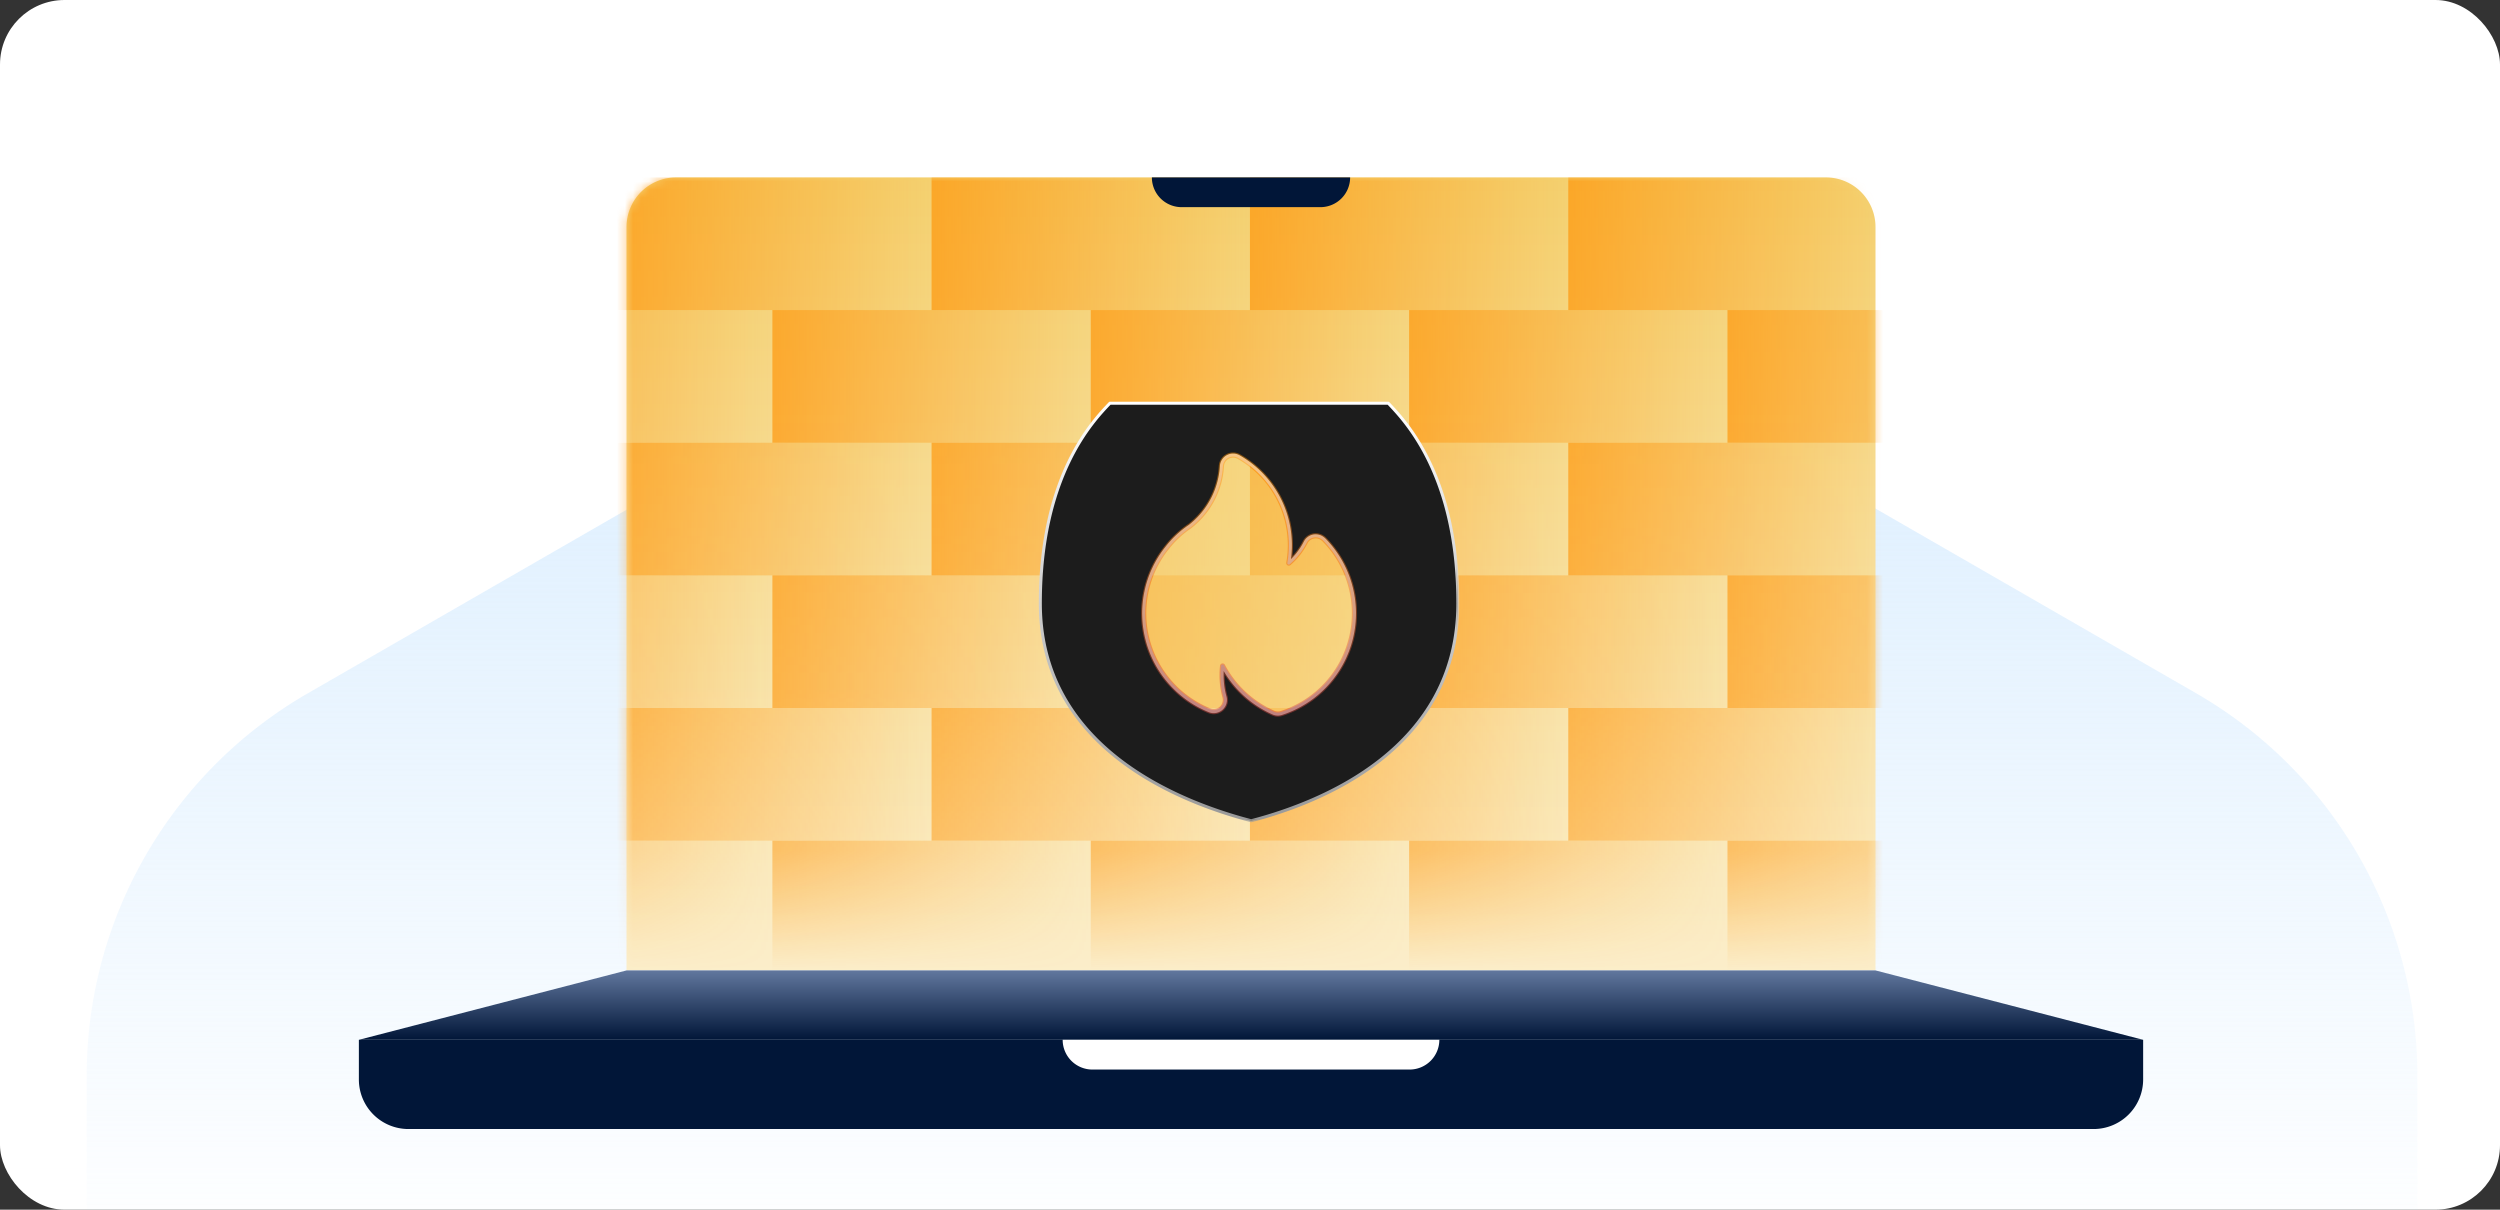
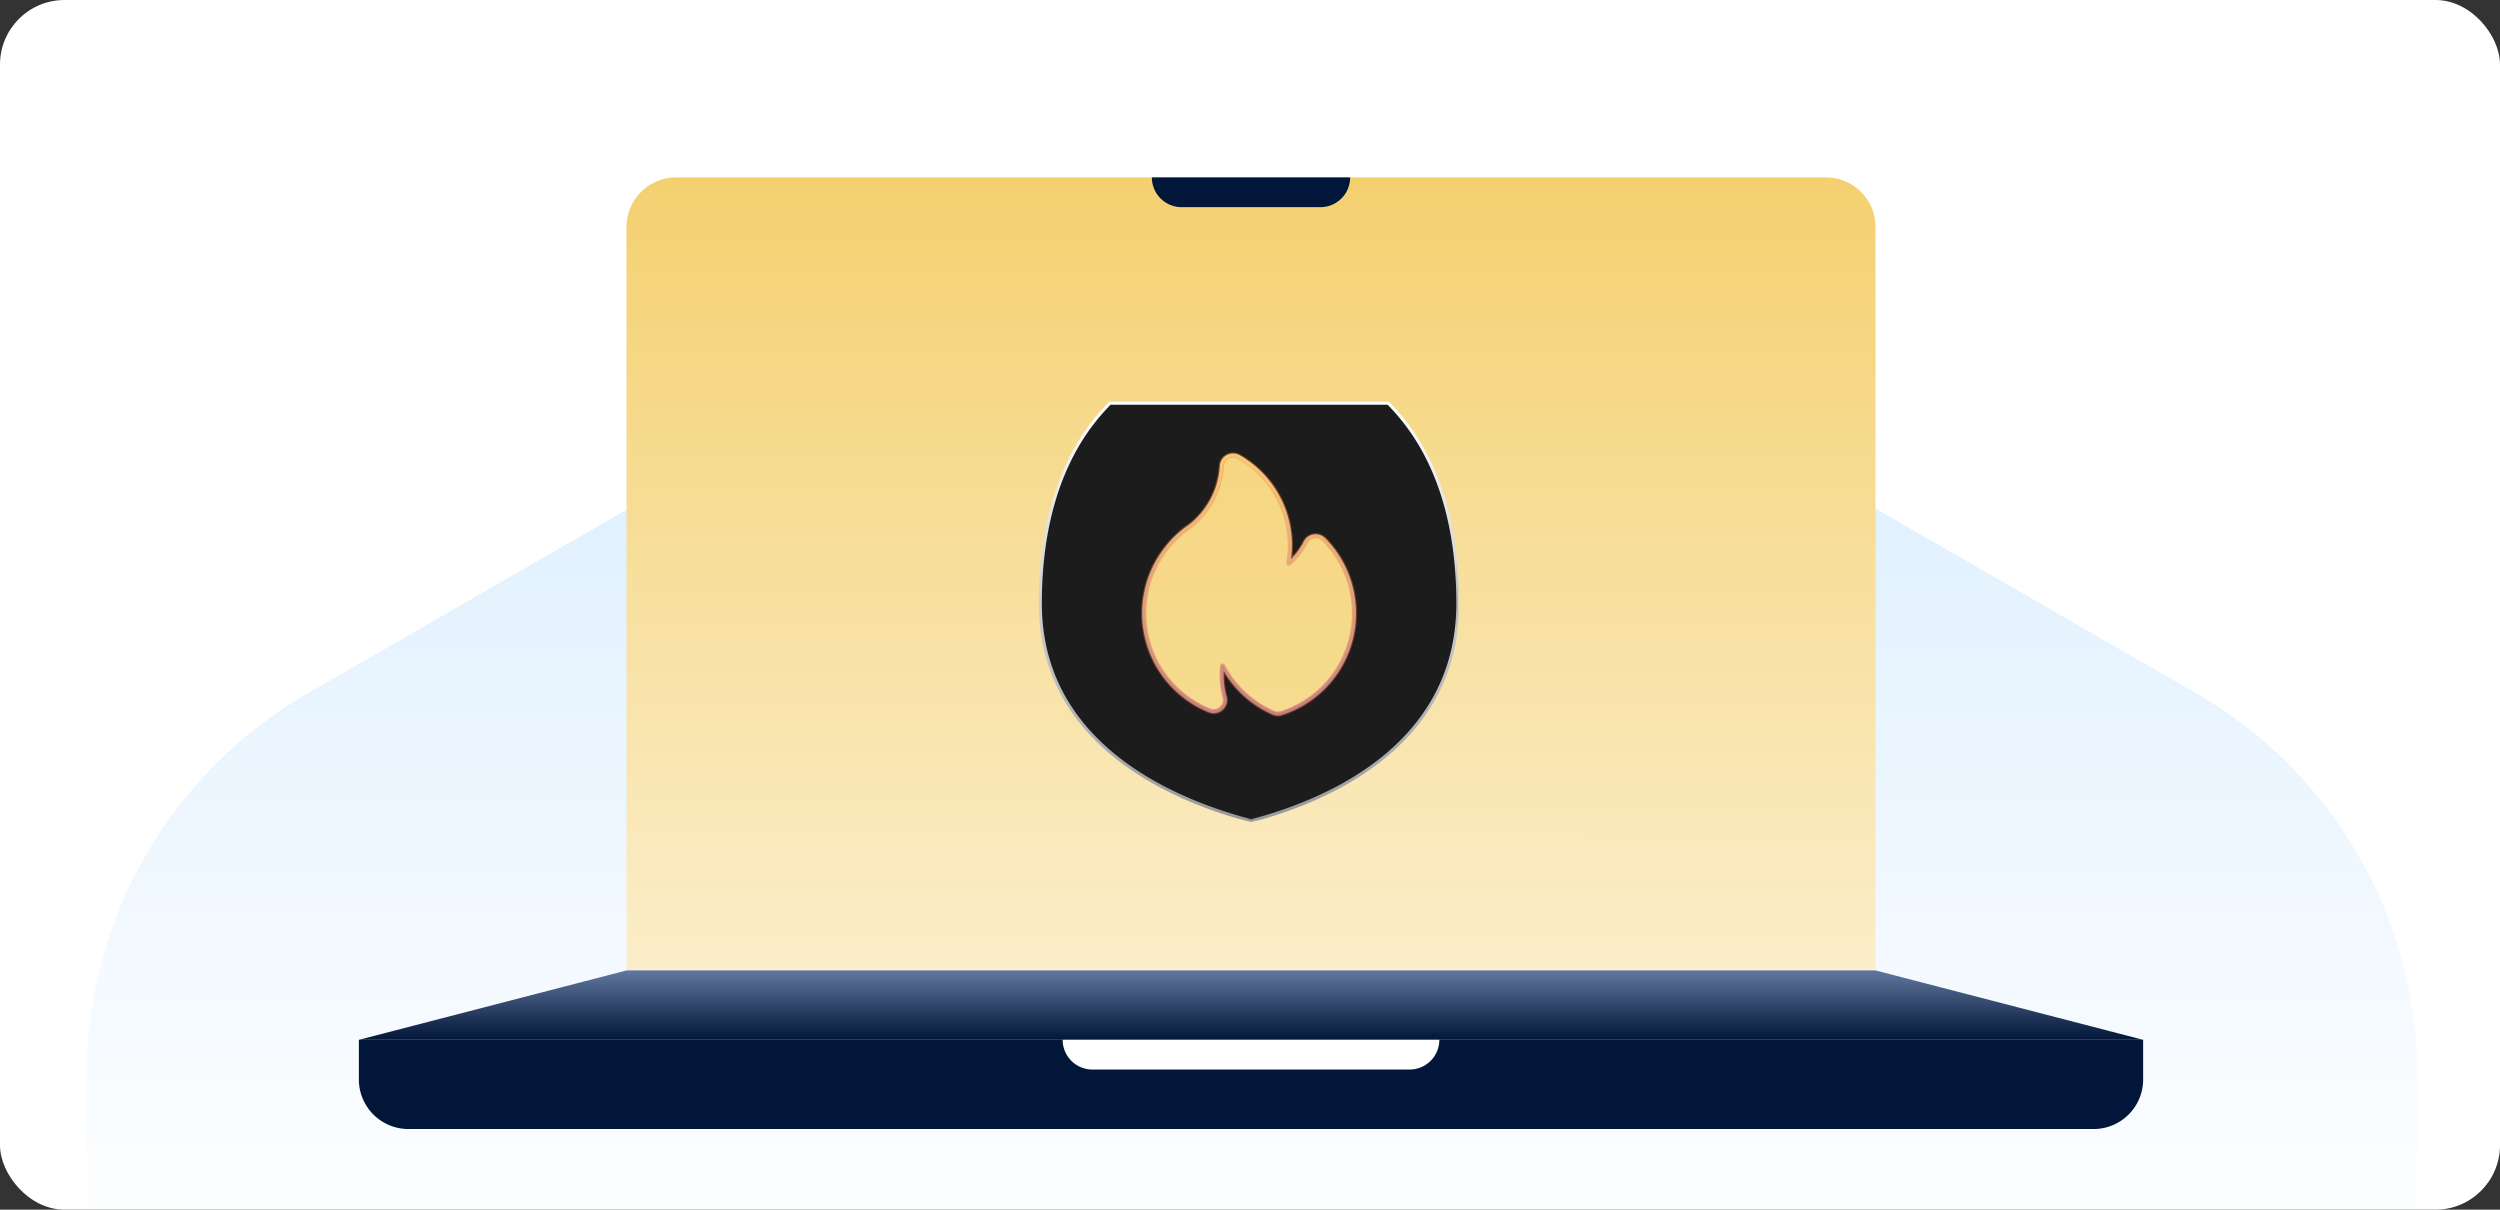
<svg xmlns="http://www.w3.org/2000/svg" width="310" height="150" fill="none" viewBox="0 0 310 150">
  <rect x="0" y="0" width="310" height="150" fill="#333333" stroke="none" />
  <g clip-path="url(#a)">
    <rect width="310" height="150" fill="#fff" rx="8" />
    <path fill="url(#b)" d="M127.807 34.337a55 55 0 0 1 54.886 0l89.614 51.62c16.982 9.781 27.443 27.859 27.443 47.423v103.24c0 19.564-10.461 37.642-27.443 47.424l-89.614 51.619a55 55 0 0 1-54.886 0l-89.614-51.619c-16.982-9.782-27.443-27.86-27.443-47.424V133.38c0-19.564 10.461-37.642 27.443-47.424z" />
    <path fill="url(#c)" d="M77.688 28.146A6.146 6.146 0 0 1 83.833 22h142.584a6.145 6.145 0 0 1 6.145 6.146v92.187H77.688z" />
    <mask id="e" width="156" height="99" x="77" y="22" maskUnits="userSpaceOnUse" style="mask-type:alpha">
-       <path fill="url(#d)" d="M77.688 28.146A6.146 6.146 0 0 1 83.833 22h142.584a6.145 6.145 0 0 1 6.145 6.146v92.187H77.688z" />
-     </mask>
+       </mask>
    <g fill-opacity=".65" mask="url(#e)">
      <path fill="url(#f)" d="M135.253 71.345h39.476v16.449h-39.476z" />
      <path fill="url(#g)" d="M135.253 38.449h39.476v16.448h-39.476z" />
      <path fill="url(#h)" d="M95.776 71.345h39.477v16.449H95.776z" />
      <path fill="url(#i)" d="M95.776 38.449h39.477v16.448H95.776z" />
-       <path fill="url(#j)" d="M174.729 71.345h39.476v16.449h-39.476z" />
      <path fill="url(#k)" d="M174.729 38.449h39.476v16.448h-39.476z" />
-       <path fill="url(#l)" d="M115.515 87.794h39.476v16.448h-39.476z" />
      <path fill="url(#m)" d="M115.515 54.897h39.476v16.449h-39.476z" />
-       <path fill="url(#n)" d="M115.515 22h39.476v16.449h-39.476z" />
      <path fill="url(#o)" d="M154.991 87.794h39.476v16.448h-39.476z" />
      <path fill="url(#p)" d="M154.991 54.897h39.476v16.449h-39.476z" />
      <path fill="url(#q)" d="M154.991 22h39.476v16.449h-39.476z" />
      <path fill="url(#r)" d="M194.467 87.794h39.477v16.448h-39.477z" />
      <path fill="url(#s)" d="M194.467 54.897h39.477v16.449h-39.477z" />
      <path fill="url(#t)" d="M194.467 22h39.477v16.449h-39.477z" />
      <path fill="url(#u)" d="M76.038 87.794h39.476v16.448H76.038z" />
-       <path fill="url(#v)" d="M76.038 54.897h39.476v16.449H76.038z" />
+       <path fill="url(#v)" d="M76.038 54.897v16.449H76.038z" />
      <path fill="url(#w)" d="M76.038 22h39.476v16.449H76.038z" />
      <path fill="url(#x)" d="M95.776 104.242h39.477v16.449H95.776z" />
      <path fill="url(#y)" d="M56.3 104.242h39.476v16.449H56.3z" />
-       <path fill="url(#z)" d="M56.3 71.345h39.476v16.449H56.3z" />
      <path fill="url(#A)" d="M56.3 38.449h39.476v16.448H56.3z" />
      <path fill="url(#B)" d="M135.253 104.242h39.476v16.449h-39.476z" />
      <path fill="url(#C)" d="M174.729 104.242h39.476v16.449h-39.476z" />
      <path fill="url(#D)" d="M214.206 104.242h39.476v16.449h-39.476z" />
      <path fill="url(#E)" d="M214.206 71.345h39.476v16.449h-39.476z" />
      <path fill="url(#F)" d="M214.206 38.449h39.476v16.448h-39.476z" />
    </g>
    <path fill="#011638" d="M44.5 133.854A6.146 6.146 0 0 0 50.646 140h208.958a6.146 6.146 0 0 0 6.146-6.146v-4.916H44.5z" />
    <path fill="url(#G)" d="M77.688 120.333h154.875l33.187 8.604H44.5z" />
    <path fill="#fff" d="M131.771 128.938a3.687 3.687 0 0 0 3.687 3.687h39.333a3.69 3.69 0 0 0 3.688-3.687z" />
    <path fill="#011638" d="M142.833 22a3.69 3.69 0 0 0 3.688 3.688h17.208A3.687 3.687 0 0 0 167.416 22z" />
    <mask id="I" width="53" height="53" x="128" y="49" fill="#000" maskUnits="userSpaceOnUse">
      <path fill="#fff" d="M128 49h53v53h-53z" />
      <path d="M172.146 50c2.157 2.256 8.628 9.024 8.628 24.815 0 18.047-16.998 24.704-25.627 26.959C146.518 99.519 129 92.862 129 74.815c0-15.79 6.472-22.559 8.629-24.815zm-19.228 6.429a1.45 1.45 0 0 0-1.238.669 1.45 1.45 0 0 0-.227.69 10.2 10.2 0 0 1-3.588 7.176l-.334.272a12.3 12.3 0 0 0-2.885 2.705 13.04 13.04 0 0 0 .418 16.72 13.05 13.05 0 0 0 4.889 3.475 1.46 1.46 0 0 0 1.359-.14 1.45 1.45 0 0 0 .569-1.658 10.1 10.1 0 0 1-.277-3.747 13.08 13.08 0 0 0 6.263 5.83 1.45 1.45 0 0 0 1.038.056 13.06 13.06 0 0 0 5.306-21.582 1.8 1.8 0 0 0-.334-.253 1.46 1.46 0 0 0-1.666.135 1.5 1.5 0 0 0-.367.461 8.4 8.4 0 0 1-2.03 2.582 12.66 12.66 0 0 0-1.514-8.56 12.65 12.65 0 0 0-4.68-4.642 1.45 1.45 0 0 0-.702-.19" />
    </mask>
    <path fill="#1c1c1c" d="M172.146 50c2.157 2.256 8.628 9.024 8.628 24.815 0 18.047-16.998 24.704-25.627 26.959C146.518 99.519 129 92.862 129 74.815c0-15.79 6.472-22.559 8.629-24.815zm-19.228 6.429a1.45 1.45 0 0 0-1.238.669 1.45 1.45 0 0 0-.227.69 10.2 10.2 0 0 1-3.588 7.176l-.334.272a12.3 12.3 0 0 0-2.885 2.705 13.04 13.04 0 0 0 .418 16.72 13.05 13.05 0 0 0 4.889 3.475 1.46 1.46 0 0 0 1.359-.14 1.45 1.45 0 0 0 .569-1.658 10.1 10.1 0 0 1-.277-3.747 13.08 13.08 0 0 0 6.263 5.83 1.45 1.45 0 0 0 1.038.056 13.06 13.06 0 0 0 5.306-21.582 1.8 1.8 0 0 0-.334-.253 1.46 1.46 0 0 0-1.666.135 1.5 1.5 0 0 0-.367.461 8.4 8.4 0 0 1-2.03 2.582 12.66 12.66 0 0 0-1.514-8.56 12.65 12.65 0 0 0-4.68-4.642 1.45 1.45 0 0 0-.702-.19" />
    <path fill="url(#H)" d="m172.146 50 .134-.129a.2.2 0 0 0-.134-.058zm8.628 24.815h.187zm-25.627 26.959-.047.181a.2.2 0 0 0 .095 0zM129 74.815h-.187zM137.629 50v-.187c-.051 0-.1.021-.135.058zm15.289 6.429.002-.187zm-.705.174-.089-.164zm-.533.495-.157-.101zm-.227.69-.186-.012v.001zm-1.057 3.956.166.084zm-2.531 3.22.118.145.003-.003zm-.334.272.104.155.014-.01zm-2.885 2.705.146.116.001-.002zm-2.55 5.43-.183-.04zm.15 5.995-.18.048zm2.818 5.295-.14.123zm4.889 3.475.07-.173zm.697.1.02.185zm.662-.24.104.154zm.47-.522.165.087zm.171-.683h.187v-.001zm-.072-.453-.181.048.003.009zm-.277-3.747.165-.088a.186.186 0 0 0-.35.066zm6.263 5.83.076-.17zm1.038.056-.057-.178zm5.546-3.529.137.127zm3.125-5.782.181.045zm-.088-6.573-.18.05zm-3.277-5.698.133-.13-.004-.004zm-.334-.253.095-.161zm-.559-.19.023-.185zm-.587.047-.052-.179zm-.52.278.119.144zm-.367.461.166.085zm-2.03 2.582-.183-.032a.187.187 0 0 0 .305.175zm.195-2.193h-.187zm-1.709-6.366.161-.094zm-4.68-4.643.093-.162h-.001zM172.146 50l-.135.129c1.074 1.123 3.215 3.362 5.09 7.284s3.487 9.534 3.487 17.402h.373c0-7.922-1.624-13.59-3.524-17.563-1.9-3.975-4.073-6.248-5.157-7.381zm8.628 24.815h-.186c0 8.955-4.214 15.08-9.507 19.255-5.299 4.179-11.677 6.399-15.981 7.524l.047.18.048.181c4.325-1.131 10.76-3.367 16.117-7.592 5.363-4.23 9.649-10.455 9.649-19.548zm-25.627 26.959.048-.18c-4.305-1.125-10.814-3.346-16.243-7.525-5.424-4.176-9.765-10.301-9.765-19.254h-.374c.001 9.095 4.419 15.321 9.911 19.55 5.487 4.224 12.052 6.459 16.376 7.59zM129 74.815h.187c0-7.868 1.612-13.48 3.487-17.402s4.016-6.161 5.09-7.284l-.135-.129-.135-.129c-1.083 1.133-3.257 3.406-5.157 7.38-1.9 3.975-3.524 9.642-3.524 17.564zM137.629 50v.187h34.517v-.374h-34.517zm15.289 6.429.002-.187a1.64 1.64 0 0 0-.796.197l.089.164.089.165c.189-.102.4-.155.614-.153zm-.705.174-.089-.164a1.64 1.64 0 0 0-.601.558l.157.1.157.101c.115-.18.275-.328.465-.43zm-.533.495-.157-.1c-.15.233-.238.5-.256.778l.186.012.186.012c.014-.214.082-.421.198-.602zm-.227.69-.186-.01a10 10 0 0 1-1.038 3.883l.167.083.166.084a10.4 10.4 0 0 0 1.077-4.029zm-1.057 3.956-.167-.083a10 10 0 0 1-2.484 3.16l.12.143.121.142a10.4 10.4 0 0 0 2.576-3.278zm-2.531 3.22-.118-.145-.334.273.118.144.118.145.334-.272zm-.334.272-.104-.154a12.5 12.5 0 0 0-2.929 2.745l.148.114.147.114a12.2 12.2 0 0 1 2.842-2.664zm-2.885 2.705-.147-.116a13.2 13.2 0 0 0-2.586 5.507l.183.038.182.038a12.86 12.86 0 0 1 2.514-5.35zm-2.55 5.43-.183-.04a13.2 13.2 0 0 0 .153 6.083l.18-.048.181-.047a12.86 12.86 0 0 1-.149-5.91zm.15 5.995-.18.048a13.2 13.2 0 0 0 2.858 5.37l.14-.123.141-.123a12.84 12.84 0 0 1-2.778-5.22zm2.818 5.295-.14.123a13.2 13.2 0 0 0 4.959 3.525l.07-.173.07-.173a12.85 12.85 0 0 1-4.818-3.425zm4.889 3.475-.07.173c.248.1.519.14.787.112l-.02-.186-.019-.185a1.3 1.3 0 0 1-.608-.087zm.697.1.02.185c.267-.028.523-.122.746-.271l-.104-.155-.105-.155c-.172.116-.37.188-.576.21zm.662-.24.104.154a1.64 1.64 0 0 0 .531-.589l-.165-.087-.164-.088a1.3 1.3 0 0 1-.411.454zm.47-.522.165.087c.126-.236.193-.501.193-.77h-.373a1.3 1.3 0 0 1-.149.595zm.171-.683.187-.001a1.8 1.8 0 0 0-.081-.509l-.178.057-.178.057q.061.193.064.398zm-.072-.453.18-.048a9.9 9.9 0 0 1-.271-3.678l-.186-.021-.185-.021a10.3 10.3 0 0 0 .282 3.816zm-.277-3.747-.164.087a13.26 13.26 0 0 0 6.352 5.915l.075-.171.076-.17a12.9 12.9 0 0 1-6.174-5.749zm6.263 5.83-.076.171c.37.165.787.187 1.172.062l-.058-.177-.057-.178c-.297.097-.62.08-.905-.048zm1.038.056.058.177a13.26 13.26 0 0 0 5.625-3.579l-.137-.127-.136-.127a12.9 12.9 0 0 1-5.467 3.478zm5.546-3.529.137.127a13.25 13.25 0 0 0 3.169-5.864l-.181-.045-.181-.045a12.9 12.9 0 0 1-3.08 5.7zm3.125-5.782.181.045c.54-2.194.509-4.49-.089-6.668l-.18.05-.18.05c.581 2.116.611 4.347.087 6.478zm-.088-6.573.18-.05a13.24 13.24 0 0 0-3.324-5.778l-.133.13-.133.131a12.9 12.9 0 0 1 3.23 5.616zm-3.277-5.698.129-.134a2 2 0 0 0-.368-.28l-.095.16-.095.161q.163.096.299.228zm-.334-.253.095-.161a1.65 1.65 0 0 0-.631-.214l-.023.185-.023.185c.172.022.339.078.487.165zm-.559-.19.023-.185a1.6 1.6 0 0 0-.662.053l.052.179.053.18c.165-.05.339-.063.511-.042zm-.587.047-.052-.179c-.215.063-.416.17-.588.314l.12.143.119.144a1.3 1.3 0 0 1 .454-.243zm-.52.278-.12-.143c-.171.143-.313.32-.414.52l.167.084.166.084q.119-.233.32-.401zm-.367.461-.167-.084a8.2 8.2 0 0 1-1.984 2.525l.121.141.122.142a8.6 8.6 0 0 0 2.074-2.64zm-2.03 2.582.184.033c.131-.734.197-1.48.197-2.226h-.373a12.4 12.4 0 0 1-.191 2.16zm.195-2.193h.186a12.83 12.83 0 0 0-1.734-6.46l-.161.094-.162.093a12.46 12.46 0 0 1 1.684 6.273zm-1.709-6.366.161-.094a12.84 12.84 0 0 0-4.748-4.711l-.093.162-.092.162a12.46 12.46 0 0 1 4.61 4.574zm-4.68-4.643.092-.162a1.64 1.64 0 0 0-.792-.214l-.002.187-.002.186c.215.003.426.06.612.165z" mask="url(#I)" />
    <g opacity=".45">
      <mask id="K" width="28" height="34" x="140.817" y="55.428" fill="#000" maskUnits="userSpaceOnUse">
        <path fill="#fff" d="M140.817 55.428h28v34h-28z" />
        <path d="M152.918 56.428c.246.003.488.068.702.19a12.65 12.65 0 0 1 6.194 13.202 8.4 8.4 0 0 0 2.03-2.582 1.45 1.45 0 0 1 1.474-.786c.197.024.388.088.559.19q.182.106.334.253a13.063 13.063 0 0 1-5.306 21.581c-.341.11-.711.091-1.038-.055a13.08 13.08 0 0 1-6.263-5.83 10.1 10.1 0 0 0 .277 3.746q.07.222.072.453a1.45 1.45 0 0 1-2 1.345 13.05 13.05 0 0 1-7.857-14.765 13.04 13.04 0 0 1 2.55-5.43 12.4 12.4 0 0 1 2.885-2.704l.334-.273a10.2 10.2 0 0 0 3.588-7.175 1.453 1.453 0 0 1 1.465-1.36" />
      </mask>
      <path fill="#f4d06f" d="M152.918 56.428c.246.003.488.068.702.19a12.65 12.65 0 0 1 6.194 13.202 8.4 8.4 0 0 0 2.03-2.582 1.45 1.45 0 0 1 1.474-.786c.197.024.388.088.559.19q.182.106.334.253a13.063 13.063 0 0 1-5.306 21.581c-.341.11-.711.091-1.038-.055a13.08 13.08 0 0 1-6.263-5.83 10.1 10.1 0 0 0 .277 3.746q.07.222.072.453a1.45 1.45 0 0 1-2 1.345 13.05 13.05 0 0 1-7.857-14.765 13.04 13.04 0 0 1 2.55-5.43 12.4 12.4 0 0 1 2.885-2.704l.334-.273a10.2 10.2 0 0 0 3.588-7.175 1.453 1.453 0 0 1 1.465-1.36" />
      <path fill="url(#J)" d="m152.918 56.428.003-.324zm.702.19.161-.282zm4.68 4.642.281-.163zm1.709 6.366h-.325zm-.195 2.194-.319-.057a.324.324 0 0 0 .53.303zm2.03-2.582.289.147.001-.001zm.367-.461.208.25zm.52-.278-.091-.312zm.587-.047.04-.323zm.559.19.165-.28zm.334.253.232-.228-.007-.006zm3.277 5.697-.313.086zm.088 6.573.315.078zm-3.125 5.783.238.221zm-5.546 3.528-.099-.309h-.001zm-1.038-.055.133-.296h-.002zm-6.263-5.83.287-.153a.324.324 0 0 0-.609.116zm.277 3.746-.314.084.005.015zm.072.453h.325v-.002zm-.171.683.287.153zm-.47.522.181.27v-.001zm-.662.24.034.323zm-.697-.1.123-.3h-.001zm-4.889-3.474-.243.214zm-2.818-5.295-.314.082zm-.15-5.996-.318-.067zm2.55-5.43.254.203.003-.004zm2.885-2.704.181.27.024-.019zm.334-.273.205.252.005-.004zm2.531-3.22.29.146zm1.057-3.955-.324-.021v.002zm.227-.69-.274-.176zm.533-.495-.154-.286zm.705-.175-.003.325c.191.002.379.053.545.147l.16-.282.161-.283a1.8 1.8 0 0 0-.86-.231zm.702.19-.161.282a12.3 12.3 0 0 1 4.56 4.523l.281-.163.281-.163a13 13 0 0 0-4.8-4.761zm4.68 4.642-.281.163a12.33 12.33 0 0 1 1.665 6.203h.649a13 13 0 0 0-1.752-6.529zm1.709 6.366h-.325a12.3 12.3 0 0 1-.189 2.137l.319.057.32.057a13 13 0 0 0 .199-2.25zm-.195 2.194.211.247a8.7 8.7 0 0 0 2.108-2.682l-.289-.147-.29-.147a8.1 8.1 0 0 1-1.951 2.482zm2.03-2.582.29.146q.105-.208.285-.358l-.208-.25-.208-.249a1.8 1.8 0 0 0-.449.564zm.367-.461.208.25c.119-.1.257-.174.404-.217l-.092-.311-.091-.312a1.8 1.8 0 0 0-.637.34zm.52-.278.092.311a1.1 1.1 0 0 1 .456-.036l.039-.322.04-.323a1.8 1.8 0 0 0-.718.058zm.587-.047-.04.322c.154.019.302.069.434.147l.165-.28.165-.28a1.8 1.8 0 0 0-.684-.232zm.559.19-.165.279q.149.088.274.208l.225-.234.225-.234a2 2 0 0 0-.394-.3zm.334.253-.232.228a12.7 12.7 0 0 1 3.196 5.555l.313-.086.313-.086a13.4 13.4 0 0 0-3.358-5.838zm3.277 5.697-.313.086c.575 2.094.604 4.301.086 6.41l.315.078.315.077a13.4 13.4 0 0 0-.09-6.737zm.088 6.573-.315-.077a12.75 12.75 0 0 1-3.047 5.639l.237.22.238.222a13.4 13.4 0 0 0 3.202-5.926zm-3.125 5.783-.237-.221a12.74 12.74 0 0 1-5.408 3.44l.099.31.1.308a13.4 13.4 0 0 0 5.684-3.616zm-5.546 3.528-.1-.309a1.12 1.12 0 0 1-.805-.042l-.133.296-.132.297c.401.179.853.202 1.271.067zm-1.038-.055.131-.297a12.75 12.75 0 0 1-6.107-5.686l-.287.152-.286.153a13.4 13.4 0 0 0 6.418 5.975zm-6.263-5.83-.322-.037a10.5 10.5 0 0 0 .285 3.867l.314-.084.314-.083a9.8 9.8 0 0 1-.268-3.627zm.277 3.746-.309.1q.055.172.056.356l.325-.003.325-.002a1.9 1.9 0 0 0-.088-.55zm.072.453h-.325c0 .185-.045.367-.132.53l.286.153.287.153c.137-.257.209-.544.209-.835zm-.171.683-.286-.153a1.1 1.1 0 0 1-.366.405l.182.27.181.269c.241-.162.439-.381.576-.638zm-.47.522-.182-.27a1.1 1.1 0 0 1-.513.187l.033.323.034.323c.29-.03.568-.132.809-.294zm-.662.24-.033-.323a1.1 1.1 0 0 1-.541-.077l-.123.3-.122.3c.269.11.563.153.853.123zm-.697-.1.122-.3a12.7 12.7 0 0 1-4.767-3.389l-.244.215-.243.214a13.4 13.4 0 0 0 5.01 3.561zm-4.889-3.474.244-.215a12.7 12.7 0 0 1-2.748-5.163l-.314.083-.314.082a13.36 13.36 0 0 0 2.889 5.427zm-2.818-5.295.314-.083a12.7 12.7 0 0 1-.147-5.847l-.317-.066-.318-.067a13.4 13.4 0 0 0 .154 6.145zm-.15-5.996.317.066a12.7 12.7 0 0 1 2.487-5.293l-.254-.202-.255-.202a13.4 13.4 0 0 0-2.613 5.564zm2.55-5.43.257.2a12 12 0 0 1 2.809-2.635l-.181-.27-.181-.269a12.7 12.7 0 0 0-2.962 2.777zm2.885-2.704.205.251.334-.272-.205-.252-.205-.251-.334.272zm.334-.273.21.248a10.5 10.5 0 0 0 2.611-3.322l-.29-.145-.291-.145a9.85 9.85 0 0 1-2.45 3.117zm2.531-3.22.29.146a10.5 10.5 0 0 0 1.091-4.082l-.324-.02-.324-.018a9.9 9.9 0 0 1-1.024 3.83zm1.057-3.955.324.02c.012-.19.073-.375.176-.536l-.273-.175-.274-.175a1.8 1.8 0 0 0-.277.845zm.227-.69.273.174c.103-.16.245-.292.414-.383l-.154-.286-.154-.286c-.265.143-.49.35-.653.605zm.533-.495.154.286a1.13 1.13 0 0 1 .548-.136l.003-.325.003-.324a1.8 1.8 0 0 0-.862.213z" mask="url(#K)" />
    </g>
  </g>
  <defs>
    <linearGradient id="b" x1="155.25" x2="155.25" y1="-8.519" y2="156.829" gradientUnits="userSpaceOnUse">
      <stop stop-color="#cbe6fe" />
      <stop offset="1" stop-color="#cbe6fe" stop-opacity="0" />
    </linearGradient>
    <linearGradient id="c" x1="155.125" x2="155" y1="22" y2="178" gradientUnits="userSpaceOnUse">
      <stop stop-color="#f4d06f" />
      <stop offset="1" stop-color="#fff" />
    </linearGradient>
    <linearGradient id="d" x1="155.125" x2="155.125" y1="22" y2="120.333" gradientUnits="userSpaceOnUse">
      <stop offset=".3" stop-color="#0048d9" />
      <stop offset=".65" stop-color="#0044ce" stop-opacity=".891" />
      <stop offset=".85" stop-color="#003ebc" stop-opacity=".713" />
      <stop offset="1" stop-color="#002673" stop-opacity="0" />
    </linearGradient>
    <linearGradient id="f" x1="135.253" x2="174.729" y1="79.57" y2="79.57" gradientUnits="userSpaceOnUse">
      <stop stop-color="#ff9102" />
      <stop offset="1" stop-color="#ff9102" stop-opacity="0" />
    </linearGradient>
    <linearGradient id="g" x1="135.253" x2="174.729" y1="46.673" y2="46.673" gradientUnits="userSpaceOnUse">
      <stop stop-color="#ff9102" />
      <stop offset="1" stop-color="#ff9102" stop-opacity="0" />
    </linearGradient>
    <linearGradient id="h" x1="95.776" x2="135.253" y1="79.57" y2="79.57" gradientUnits="userSpaceOnUse">
      <stop stop-color="#ff9102" />
      <stop offset="1" stop-color="#ff9102" stop-opacity="0" />
    </linearGradient>
    <linearGradient id="i" x1="95.776" x2="135.253" y1="46.673" y2="46.673" gradientUnits="userSpaceOnUse">
      <stop stop-color="#ff9102" />
      <stop offset="1" stop-color="#ff9102" stop-opacity="0" />
    </linearGradient>
    <linearGradient id="j" x1="174.729" x2="214.205" y1="79.57" y2="79.57" gradientUnits="userSpaceOnUse">
      <stop stop-color="#ff9102" />
      <stop offset="1" stop-color="#ff9102" stop-opacity="0" />
    </linearGradient>
    <linearGradient id="k" x1="174.729" x2="214.205" y1="46.673" y2="46.673" gradientUnits="userSpaceOnUse">
      <stop stop-color="#ff9102" />
      <stop offset="1" stop-color="#ff9102" stop-opacity="0" />
    </linearGradient>
    <linearGradient id="l" x1="115.515" x2="154.991" y1="96.018" y2="96.018" gradientUnits="userSpaceOnUse">
      <stop stop-color="#ff9102" />
      <stop offset="1" stop-color="#ff9102" stop-opacity="0" />
    </linearGradient>
    <linearGradient id="m" x1="115.515" x2="154.991" y1="63.121" y2="63.121" gradientUnits="userSpaceOnUse">
      <stop stop-color="#ff9102" />
      <stop offset="1" stop-color="#ff9102" stop-opacity="0" />
    </linearGradient>
    <linearGradient id="n" x1="115.515" x2="154.991" y1="30.224" y2="30.224" gradientUnits="userSpaceOnUse">
      <stop stop-color="#ff9102" />
      <stop offset="1" stop-color="#ff9102" stop-opacity="0" />
    </linearGradient>
    <linearGradient id="o" x1="154.991" x2="194.467" y1="96.018" y2="96.018" gradientUnits="userSpaceOnUse">
      <stop stop-color="#ff9102" />
      <stop offset="1" stop-color="#ff9102" stop-opacity="0" />
    </linearGradient>
    <linearGradient id="p" x1="154.991" x2="194.467" y1="63.121" y2="63.121" gradientUnits="userSpaceOnUse">
      <stop stop-color="#ff9102" />
      <stop offset="1" stop-color="#ff9102" stop-opacity="0" />
    </linearGradient>
    <linearGradient id="q" x1="154.991" x2="194.467" y1="30.224" y2="30.224" gradientUnits="userSpaceOnUse">
      <stop stop-color="#ff9102" />
      <stop offset="1" stop-color="#ff9102" stop-opacity="0" />
    </linearGradient>
    <linearGradient id="r" x1="194.467" x2="233.944" y1="96.018" y2="96.018" gradientUnits="userSpaceOnUse">
      <stop stop-color="#ff9102" />
      <stop offset="1" stop-color="#ff9102" stop-opacity="0" />
    </linearGradient>
    <linearGradient id="s" x1="194.467" x2="233.944" y1="63.121" y2="63.121" gradientUnits="userSpaceOnUse">
      <stop stop-color="#ff9102" />
      <stop offset="1" stop-color="#ff9102" stop-opacity="0" />
    </linearGradient>
    <linearGradient id="t" x1="194.467" x2="233.944" y1="30.224" y2="30.224" gradientUnits="userSpaceOnUse">
      <stop stop-color="#ff9102" />
      <stop offset="1" stop-color="#ff9102" stop-opacity="0" />
    </linearGradient>
    <linearGradient id="u" x1="76.038" x2="115.514" y1="96.018" y2="96.018" gradientUnits="userSpaceOnUse">
      <stop stop-color="#ff9102" />
      <stop offset="1" stop-color="#ff9102" stop-opacity="0" />
    </linearGradient>
    <linearGradient id="v" x1="76.038" x2="115.514" y1="63.121" y2="63.121" gradientUnits="userSpaceOnUse">
      <stop stop-color="#ff9102" />
      <stop offset="1" stop-color="#ff9102" stop-opacity="0" />
    </linearGradient>
    <linearGradient id="w" x1="76.038" x2="115.514" y1="30.224" y2="30.224" gradientUnits="userSpaceOnUse">
      <stop stop-color="#ff9102" />
      <stop offset="1" stop-color="#ff9102" stop-opacity="0" />
    </linearGradient>
    <linearGradient id="x" x1="95.776" x2="135.253" y1="112.466" y2="112.466" gradientUnits="userSpaceOnUse">
      <stop stop-color="#ff9102" />
      <stop offset="1" stop-color="#ff9102" stop-opacity="0" />
    </linearGradient>
    <linearGradient id="y" x1="56.3" x2="95.776" y1="112.466" y2="112.466" gradientUnits="userSpaceOnUse">
      <stop stop-color="#ff9102" />
      <stop offset="1" stop-color="#ff9102" stop-opacity="0" />
    </linearGradient>
    <linearGradient id="z" x1="56.3" x2="95.776" y1="79.57" y2="79.57" gradientUnits="userSpaceOnUse">
      <stop stop-color="#ff9102" />
      <stop offset="1" stop-color="#ff9102" stop-opacity="0" />
    </linearGradient>
    <linearGradient id="A" x1="56.3" x2="95.776" y1="46.673" y2="46.673" gradientUnits="userSpaceOnUse">
      <stop stop-color="#ff9102" />
      <stop offset="1" stop-color="#ff9102" stop-opacity="0" />
    </linearGradient>
    <linearGradient id="B" x1="135.253" x2="174.729" y1="112.466" y2="112.466" gradientUnits="userSpaceOnUse">
      <stop stop-color="#ff9102" />
      <stop offset="1" stop-color="#ff9102" stop-opacity="0" />
    </linearGradient>
    <linearGradient id="C" x1="174.729" x2="214.205" y1="112.466" y2="112.466" gradientUnits="userSpaceOnUse">
      <stop stop-color="#ff9102" />
      <stop offset="1" stop-color="#ff9102" stop-opacity="0" />
    </linearGradient>
    <linearGradient id="D" x1="214.206" x2="253.682" y1="112.466" y2="112.466" gradientUnits="userSpaceOnUse">
      <stop stop-color="#ff9102" />
      <stop offset="1" stop-color="#ff9102" stop-opacity="0" />
    </linearGradient>
    <linearGradient id="E" x1="214.206" x2="253.682" y1="79.57" y2="79.57" gradientUnits="userSpaceOnUse">
      <stop stop-color="#ff9102" />
      <stop offset="1" stop-color="#ff9102" stop-opacity="0" />
    </linearGradient>
    <linearGradient id="F" x1="214.206" x2="253.682" y1="46.673" y2="46.673" gradientUnits="userSpaceOnUse">
      <stop stop-color="#ff9102" />
      <stop offset="1" stop-color="#ff9102" stop-opacity="0" />
    </linearGradient>
    <linearGradient id="G" x1="155.125" x2="155.125" y1="128.937" y2="120.333" gradientUnits="userSpaceOnUse">
      <stop stop-color="#011638" />
      <stop offset="1" stop-color="#61779e" />
    </linearGradient>
    <linearGradient id="H" x1="154.887" x2="154.887" y1="50" y2="101.774" gradientUnits="userSpaceOnUse">
      <stop stop-color="#fff" />
      <stop offset="1" stop-color="#999" />
    </linearGradient>
    <linearGradient id="J" x1="154.885" x2="154.885" y1="56.428" y2="88.547" gradientUnits="userSpaceOnUse">
      <stop stop-color="#ff9102" />
      <stop offset="1" stop-color="#d2463f" />
    </linearGradient>
    <clipPath id="a">
      <rect width="310" height="150" fill="#fff" rx="8" />
    </clipPath>
  </defs>
</svg>